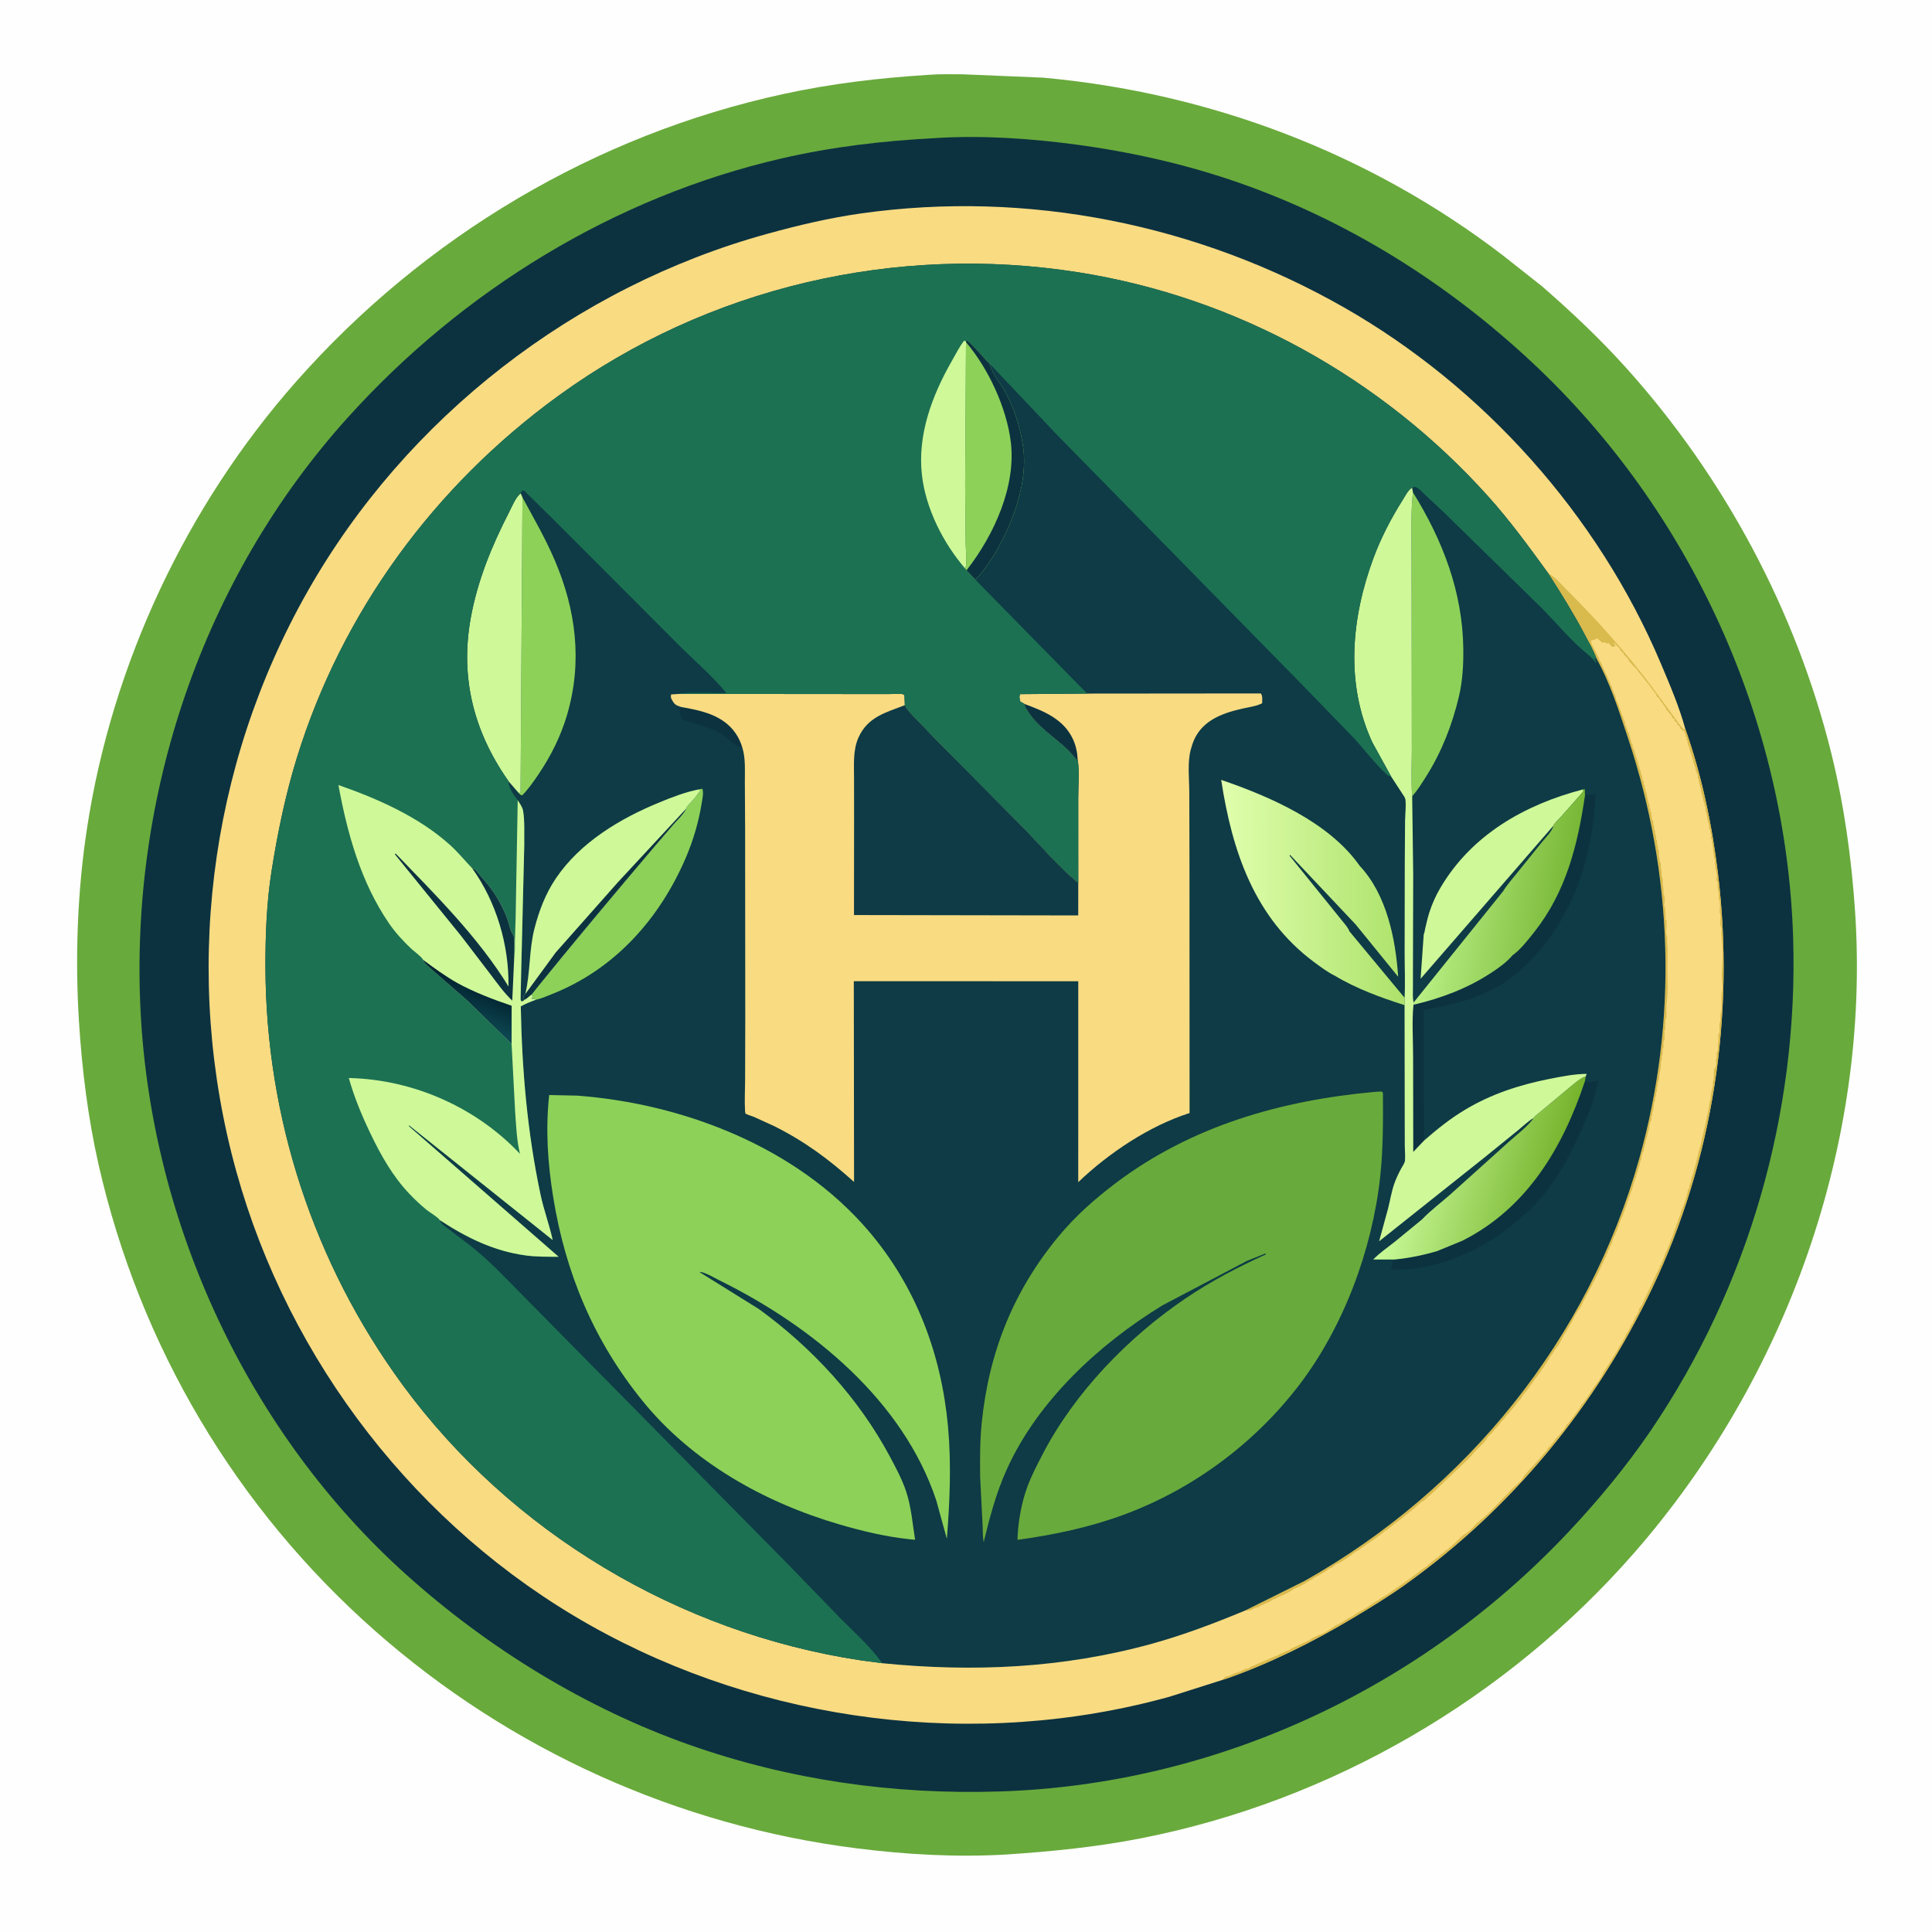
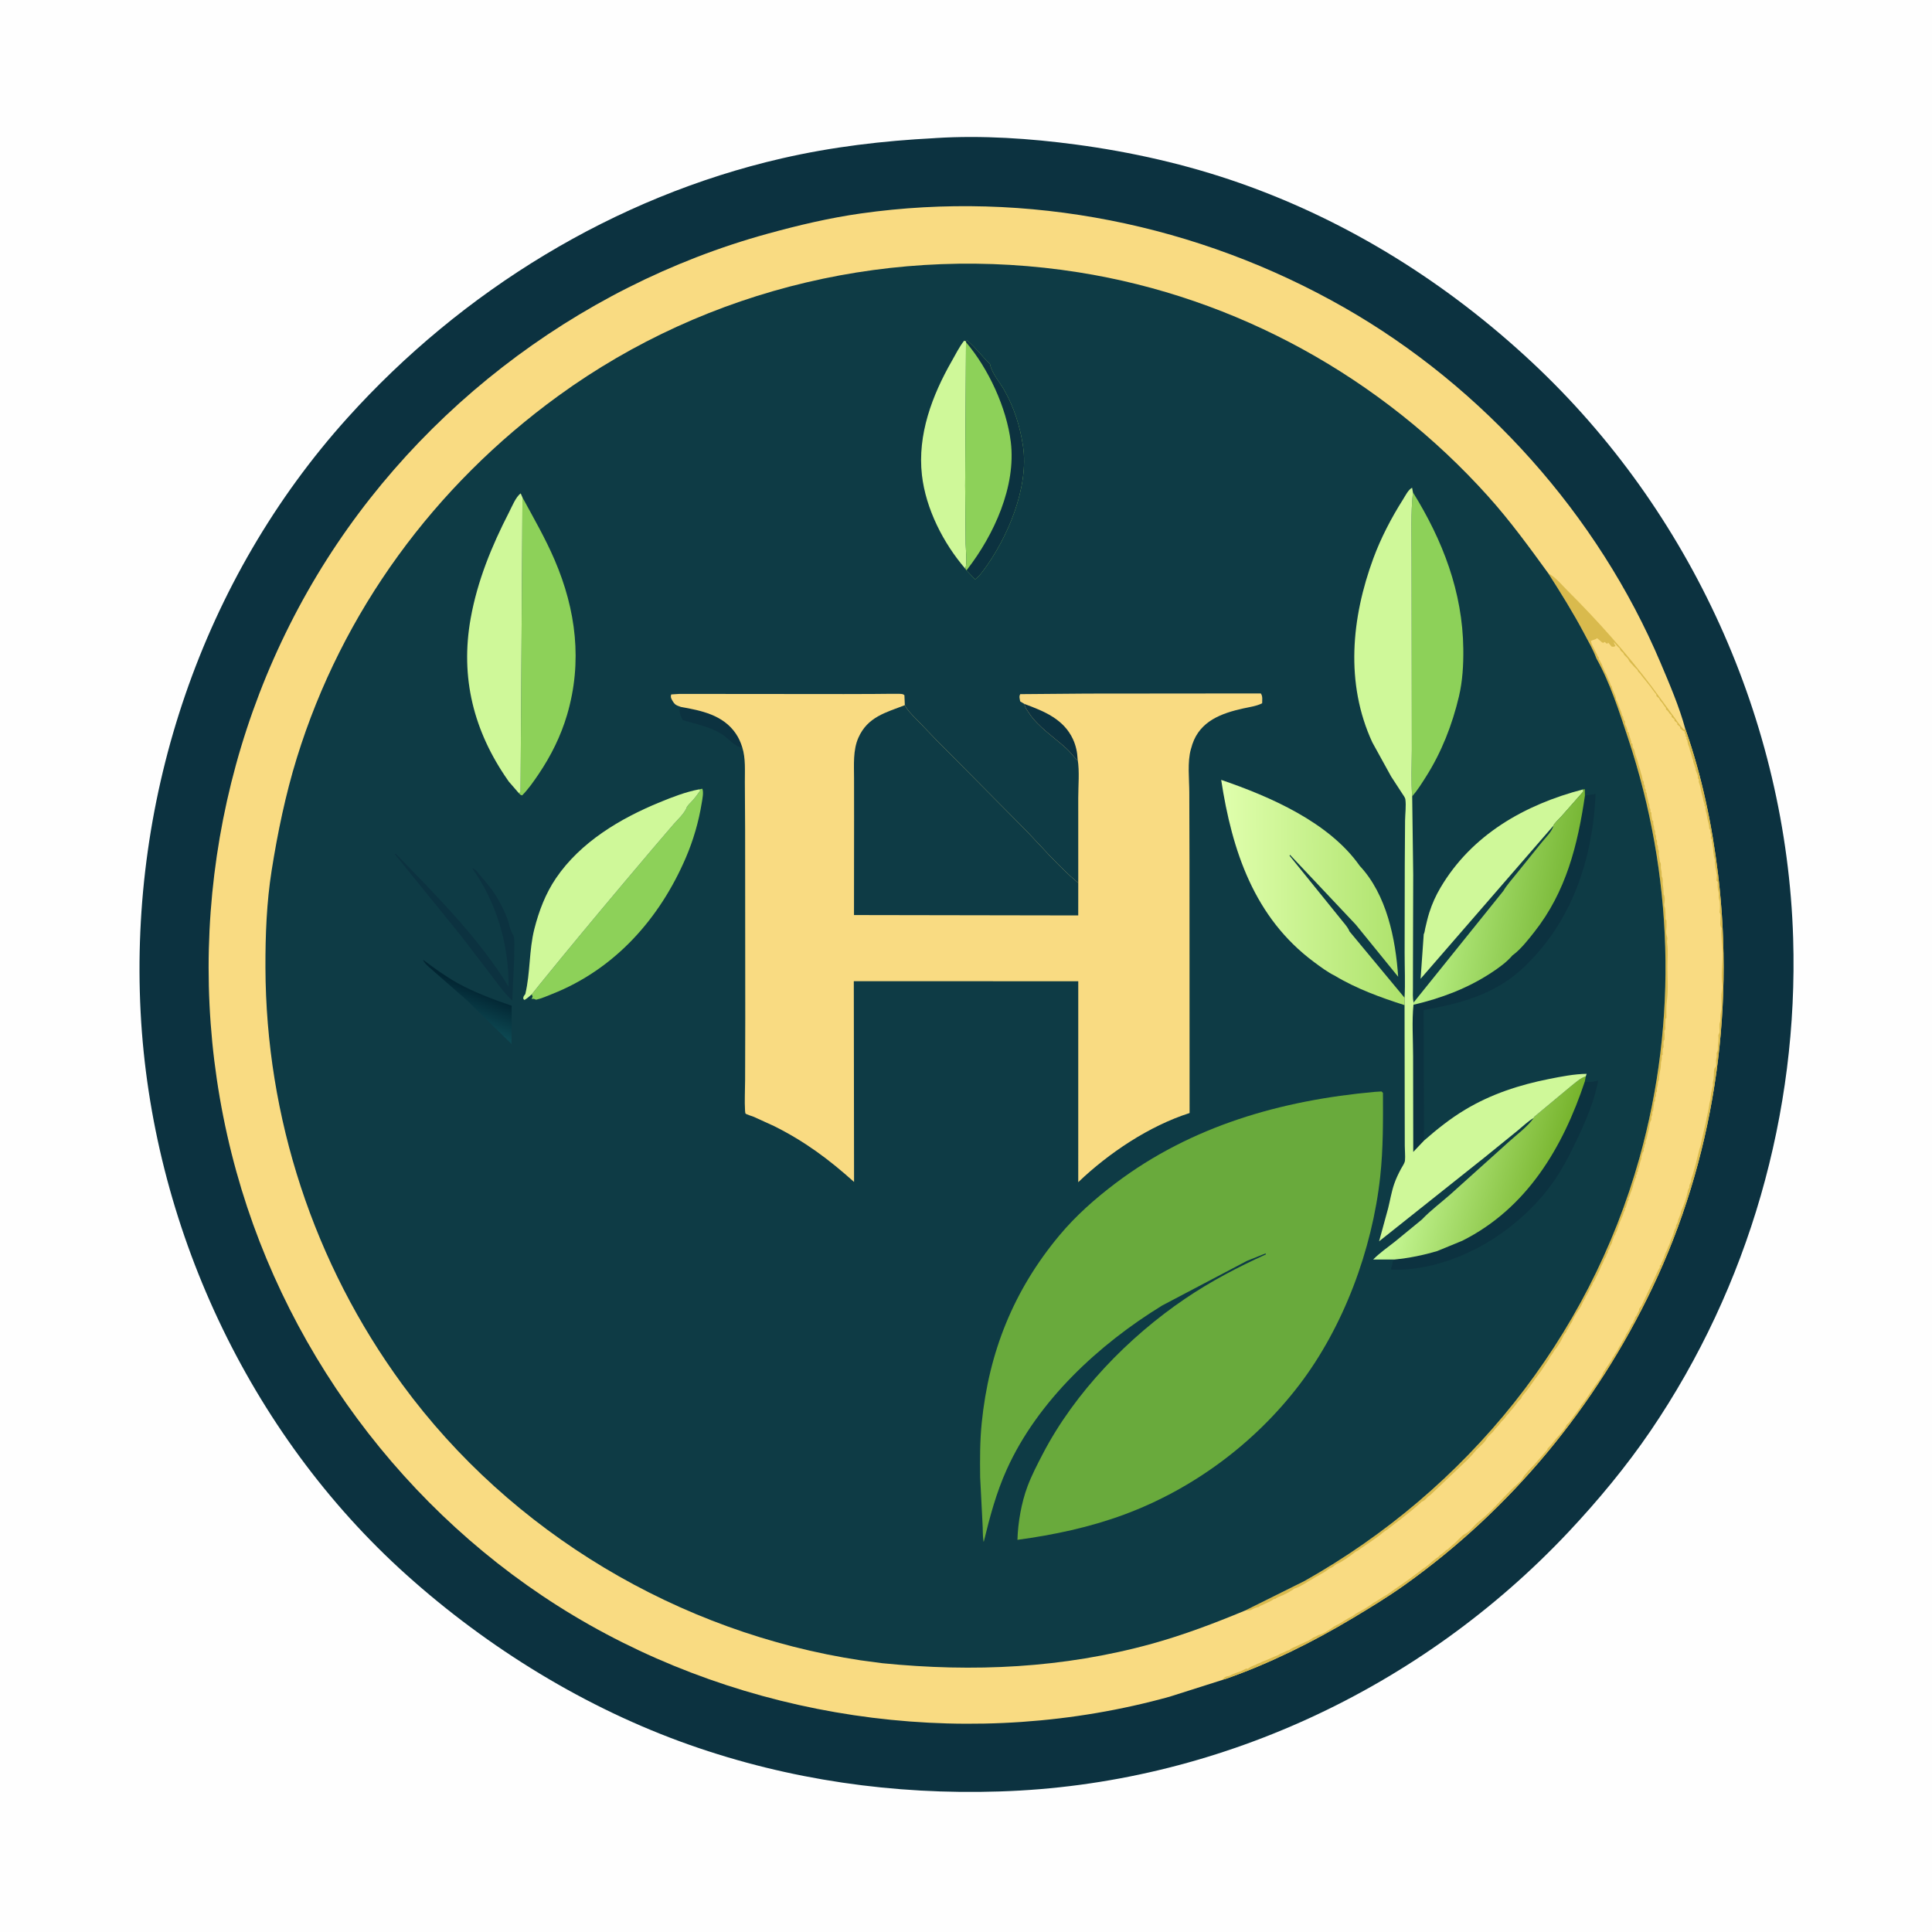
<svg xmlns="http://www.w3.org/2000/svg" version="1.1" style="display: block;" viewBox="0 0 2048 2048" width="1024" height="1024">
  <defs>
    <linearGradient id="Gradient1" gradientUnits="userSpaceOnUse" x1="1661.59" y1="961.119" x2="1516.85" y2="938.949">
      <stop class="stop0" offset="0" stop-opacity="1" stop-color="rgb(120,183,54)" />
      <stop class="stop1" offset="1" stop-opacity="1" stop-color="rgb(187,241,134)" />
    </linearGradient>
    <linearGradient id="Gradient2" gradientUnits="userSpaceOnUse" x1="1648.25" y1="1259.33" x2="1489.35" y2="1215.83">
      <stop class="stop0" offset="0" stop-opacity="1" stop-color="rgb(118,179,44)" />
      <stop class="stop1" offset="1" stop-opacity="1" stop-color="rgb(202,251,154)" />
    </linearGradient>
    <linearGradient id="Gradient3" gradientUnits="userSpaceOnUse" x1="1487.8" y1="945.831" x2="1295.2" y2="946.169">
      <stop class="stop0" offset="0" stop-opacity="1" stop-color="rgb(173,226,107)" />
      <stop class="stop1" offset="1" stop-opacity="1" stop-color="rgb(224,255,173)" />
    </linearGradient>
    <linearGradient id="Gradient4" gradientUnits="userSpaceOnUse" x1="509.93" y1="1050" x2="496.206" y2="1084.65">
      <stop class="stop0" offset="0" stop-opacity="1" stop-color="rgb(2,37,50)" />
      <stop class="stop1" offset="1" stop-opacity="1" stop-color="rgb(13,72,82)" />
    </linearGradient>
  </defs>
  <path transform="translate(0,0)" fill="rgb(254,254,254)" d="M -0 -0 L 2048 0 L 2048 2048 L -0 2048 L -0 -0 z" />
-   <path transform="translate(0,0)" fill="rgb(105,170,60)" d="M 983.048 79.424 L 983.966 79.329 C 995.989 78.362 1008.64 78.793 1020.72 78.764 L 1105.65 82.313 C 1282.7 98.324 1452.1 162.56 1593.36 270.894 L 1634.78 303.62 C 1665.9 330.731 1695.89 358.968 1723.53 389.658 C 1827.58 505.218 1903.91 647.555 1941.27 798.537 C 1954.85 853.438 1962.67 909.678 1966.45 966.066 C 1982.92 1211.87 1893.98 1460.99 1732.46 1645.91 C 1597.45 1800.49 1411.57 1908.98 1209.87 1948.61 C 1162.34 1957.96 1115.07 1962.62 1066.82 1965.85 C 1014.17 1968.97 960.275 1965.91 907.985 1959.29 C 718.869 1935.38 541.052 1855.2 397.995 1729.14 C 250.179 1598.89 148.157 1426.71 104.5 1234.54 C 93.151 1184.59 86.878 1133.35 83.68 1082.28 C 79.463 1014.97 82.05 944.635 92.248 877.905 C 118.837 703.91 197.41 536.399 313.947 404.482 C 449.539 250.995 630.782 142.894 831.136 99.5 C 881.329 88.629 931.84 82.636 983.048 79.424 z" />
  <path transform="translate(0,0)" fill="rgb(12,50,64)" d="M 990.705 146.437 L 992.034 146.325 C 1040.97 143.277 1091.83 146.711 1140.4 153.205 C 1199.31 161.08 1257.88 174.291 1314 193.95 C 1430.01 234.589 1534.88 300.699 1624.42 384.466 C 1792.5 541.702 1893.76 764.409 1900.82 994.49 C 1906.5 1179.37 1853.88 1363.52 1749.69 1516.73 C 1724.08 1554.38 1693.78 1590.88 1662.62 1624 C 1506.06 1790.38 1288.32 1891.95 1059.5 1899.02 C 947.697 1902.64 836.786 1886.91 731.117 1849.69 C 621.106 1810.93 517.601 1747.23 430.962 1669.49 C 263.155 1518.91 160.665 1297.56 149.067 1073 C 137.236 843.925 214.298 613.988 368.332 442.97 C 489.765 308.147 651.336 208.664 828.781 167.892 C 882.376 155.577 935.865 149.295 990.705 146.437 z" />
  <path transform="translate(0,0)" fill="rgb(249,219,130)" d="M 1295.77 1780.68 L 1295.76 1780.81 L 1239.79 1798.59 C 1035.26 1855.34 809.346 1826.67 624.875 1722.43 C 442.635 1619.45 306.499 1443.56 250.563 1241.97 C 193.3 1035.61 220.278 813.394 325.998 627.031 C 430.708 442.448 609.366 303.976 813.794 247.729 C 846.331 238.776 879.055 231.024 912.5 226.281 C 1089.16 201.227 1270.04 237.667 1424.83 325.969 C 1572.46 410.186 1694.03 546.057 1760.29 702.691 C 1769.9 725.405 1780.02 748.905 1786.51 772.719 C 1803.94 821.993 1814.9 874.724 1821.17 926.532 C 1839.18 1075.52 1816.23 1229.44 1751.47 1365.23 C 1691.48 1491.01 1601.96 1599.82 1488.17 1680.69 C 1470.76 1693.06 1452.49 1704.16 1434.18 1715.13 C 1391.88 1740.46 1346.03 1763.34 1299.42 1779.65 L 1295.77 1780.68 z" />
  <path transform="translate(0,0)" fill="rgb(217,186,77)" d="M 1641.33 607.866 C 1648.84 611.578 1655.9 620.382 1661.89 626.345 C 1693.92 658.209 1723.81 691.928 1751.07 727.985 L 1774.36 759.745 C 1777.83 764.33 1780.78 769.268 1784.95 773.264 L 1786.51 772.719 C 1803.94 821.993 1814.9 874.724 1821.17 926.532 C 1839.18 1075.52 1816.23 1229.44 1751.47 1365.23 C 1691.48 1491.01 1601.96 1599.82 1488.17 1680.69 C 1470.76 1693.06 1452.49 1704.16 1434.18 1715.13 C 1391.88 1740.46 1346.03 1763.34 1299.42 1779.65 L 1295.77 1780.68 C 1297.13 1779.1 1298.35 1777.49 1300.5 1777 C 1302.35 1776.57 1302.5 1776.9 1304.41 1775.88 L 1306.01 1775.01 C 1307.98 1774.34 1310.05 1773.23 1312.01 1772.73 C 1315.1 1771.95 1318.13 1770.15 1321 1768.76 L 1322.5 1769 C 1324.67 1767.55 1326.52 1766.41 1329 1765.51 L 1331 1764.76 C 1333.13 1763.32 1334.3 1763.39 1336.53 1762.27 C 1338.33 1761.38 1337.48 1761.69 1339 1761.12 L 1343 1759.51 L 1351.01 1756.01 C 1352.8 1755.27 1354.01 1755.03 1355.73 1753.97 C 1357.76 1752.73 1356.6 1753.25 1358.5 1752.51 L 1361 1751.51 L 1364.01 1750.01 L 1367 1749 L 1368.01 1748 C 1368.95 1747.44 1370.95 1746.48 1372.01 1746.01 L 1385.01 1740.01 L 1386.5 1739.51 L 1392.01 1736.01 C 1394.15 1735.09 1395.96 1734.17 1398.01 1733.01 C 1400.66 1733 1407.57 1728.64 1410 1727 C 1412.19 1725.53 1414.7 1723.56 1417.14 1722.47 L 1418.25 1722.01 L 1420.01 1721.01 L 1430.01 1715.01 C 1431.82 1714.17 1433.37 1713.45 1435.01 1712.25 C 1436.54 1711.12 1437.79 1710.08 1439.5 1709.23 C 1444.36 1706.8 1449.56 1703.65 1454 1700.51 L 1456.01 1699 C 1459.62 1697.27 1462.48 1694.93 1465.94 1692.96 C 1469.16 1691.14 1472.95 1688.77 1475.81 1686.48 L 1493 1674.51 L 1508.84 1662.68 C 1513.68 1659.77 1517.63 1655.26 1522.25 1652.01 L 1524.5 1650.51 L 1526.51 1648.5 C 1528.21 1647.15 1529.89 1646.21 1531.48 1644.66 L 1533.25 1643.01 C 1535.81 1641.48 1533.21 1643.81 1535.64 1641.38 L 1540 1637.51 C 1544 1634.58 1549.04 1627.97 1553.01 1626.01 C 1558.84 1623.1 1562.73 1616.56 1568 1612.51 C 1580.31 1603.05 1591.32 1589.7 1602.37 1578.7 C 1605.65 1575.42 1611.93 1570.82 1614.01 1567.01 C 1616.41 1562.58 1622.28 1556.89 1626.01 1553.01 L 1634.65 1543.11 L 1640.01 1537.01 C 1641.57 1534.04 1639.07 1536.92 1641.91 1534.07 C 1642.87 1533.11 1643.71 1532.29 1644.57 1531.22 L 1647.5 1527.51 L 1649.51 1525 C 1652.86 1521.34 1657.56 1516.15 1660.01 1512.01 L 1660.51 1510.5 C 1661.75 1509.44 1662.86 1508.54 1663.77 1507.17 L 1675.01 1492.01 C 1677.14 1488.22 1673.4 1492.97 1676.77 1488.98 C 1682.01 1482.78 1685.9 1475.5 1690.76 1469 C 1693.2 1465.72 1697.63 1459.8 1699.09 1456.18 C 1699.84 1454.31 1699.1 1455.58 1700.42 1453.59 L 1704.01 1448.01 L 1704.76 1447 C 1706 1444.94 1707.66 1442.85 1708.75 1440.75 C 1710.1 1438.16 1708.83 1439.78 1710.27 1438.09 L 1711.01 1437.25 L 1711.51 1436 C 1712.55 1434.11 1714.12 1432.58 1715 1430.5 C 1716.13 1427.83 1717.81 1426.01 1719 1423.5 C 1720.2 1420.96 1722.1 1418.66 1723.11 1416.13 C 1723.76 1414.52 1723.19 1415.47 1724.05 1414.08 C 1725.28 1412.11 1726.61 1410.2 1727.55 1408.08 L 1729.51 1404 C 1730.45 1402.66 1730.88 1403.01 1731.42 1401.22 L 1731.76 1400 L 1732.5 1399 L 1733.51 1396 L 1734.5 1395 L 1737.5 1389 L 1737.51 1387.5 C 1738.64 1386.09 1739.83 1384.77 1740.56 1383.11 L 1748.01 1367.25 L 1748.75 1366 L 1749.51 1364 C 1752.73 1358.16 1755.02 1351.9 1758.01 1346.01 C 1758.55 1344.94 1759.33 1344.31 1759.5 1343 L 1759.51 1341.5 L 1760.75 1340.75 C 1761.37 1337.15 1763.41 1335.18 1764.31 1331.81 C 1764.77 1330.12 1765.15 1328.79 1766.01 1327.25 C 1766.66 1326.06 1767.08 1325.29 1767.5 1324 C 1768.39 1321.28 1770.1 1318.68 1770.77 1315.99 C 1771.19 1314.3 1770.77 1315.48 1771.72 1313.28 C 1772.47 1311.54 1773.29 1309.88 1773.75 1308.03 L 1775.01 1304.01 L 1776.5 1301 C 1777.24 1297.91 1775.81 1300.81 1776.93 1298.57 C 1777.69 1297.04 1778.45 1295.93 1778.79 1294.22 C 1779.17 1292.29 1778.76 1293.53 1779.73 1291.28 L 1781.51 1286.5 L 1782.01 1284.01 C 1784.6 1278.39 1787.58 1270.29 1788.79 1264.19 C 1789.12 1262.52 1789.24 1261.35 1790.16 1259.87 L 1790.76 1259 C 1790.35 1256.5 1791.79 1254.31 1792.76 1252 C 1792.36 1249.58 1793.72 1247.47 1794.42 1245.14 L 1797.8 1233.05 L 1798 1232.01 L 1799 1228.01 L 1801.51 1218 C 1802.71 1214.84 1803.13 1212.39 1803.77 1209.13 L 1804.01 1208.01 L 1808.55 1188.42 L 1809 1185.5 C 1810.02 1181 1811.14 1176.61 1811.76 1172 L 1812.01 1170.01 C 1812.44 1167.96 1813.1 1166.2 1813.25 1164.01 C 1813.49 1160.56 1814.31 1156.92 1815 1153.5 L 1815.76 1151 C 1815.89 1148.96 1815.28 1147.98 1815.97 1145.88 C 1817.34 1141.74 1816.15 1136.01 1817.51 1132.5 C 1817.58 1132.33 1818.96 1130.64 1819 1130.5 C 1819.72 1128.06 1818.55 1124.86 1819.38 1122.11 C 1819.82 1120.63 1819.89 1119.56 1819.76 1118 C 1819.46 1114.65 1820.06 1116.47 1820.76 1114 C 1821.4 1111.72 1820.75 1108.56 1821.25 1106.06 C 1821.88 1102.91 1821.67 1100.17 1821.51 1097 C 1822.39 1095.53 1822.83 1094.74 1822.83 1092.97 C 1822.83 1090.18 1822.13 1086.49 1823.11 1083.86 C 1823.71 1082.26 1823.78 1081.12 1823.68 1079.41 C 1823.44 1074.95 1824.65 1072.41 1824.9 1068.36 C 1825.21 1063.29 1824.28 1057.99 1824.94 1053.02 C 1825.33 1050.06 1826.29 1047.01 1825.8 1044.02 C 1824.01 1033.02 1826.28 1021.12 1826.08 1010.05 C 1825.94 1002.01 1824.25 993.936 1824.86 985.656 L 1825 984 C 1823.58 981.871 1823.36 979.698 1823.6 977.188 C 1823.74 975.762 1823.66 974.415 1823.75 973 C 1823.89 970.923 1824.25 970.37 1823.39 968.312 L 1822.76 967 C 1823.23 964.121 1823.53 956.736 1822.5 954 C 1821.21 950.568 1822.61 948.356 1821.68 945.261 C 1820.83 942.409 1820.6 939.103 1820.85 936.125 L 1821 935 L 1819.51 933.5 L 1820 927.5 C 1818.94 922.209 1817.48 916.806 1818 911.5 C 1816.05 907.58 1816.41 900.915 1815.5 896.49 C 1815.13 894.719 1814.65 893.374 1814.83 891.532 L 1815 890.5 L 1813.51 888.5 L 1814 885.5 C 1812.96 883.41 1813.1 882.315 1813 880 C 1811.88 878.323 1812 878.974 1811.83 877.251 L 1811.76 876 L 1811.5 874.49 C 1811.02 871.438 1809.71 868.551 1809.51 865.5 C 1809.32 862.689 1807.74 859.517 1807.76 857 L 1808 855.5 L 1806.76 854 L 1807 852.5 C 1806.38 851.009 1805.8 849.596 1805.51 848 C 1805.22 846.391 1805.02 845.001 1804.5 843.435 C 1803.16 839.368 1802.85 835.036 1801.51 831 C 1801.01 829.503 1800.66 829.323 1800.83 827.625 L 1801 826.5 L 1799.76 825 L 1799.75 822.25 L 1797.51 816.5 C 1797.01 813.521 1797.99 816.241 1797.17 814.047 L 1796.01 810.75 L 1795.01 807.75 C 1794.52 804.909 1795.64 808.089 1794.53 805.294 C 1793.95 803.814 1794.08 804.366 1793.76 803.06 L 1792.51 798.5 L 1791.51 796 C 1791.04 794.194 1791.02 793.027 1790.25 791.219 C 1789.51 789.463 1789.53 789.836 1789.2 788.185 L 1788.51 784.5 L 1787.51 783.5 L 1788 781.5 L 1786.51 780.5 L 1787 779 L 1785.76 777 L 1786 775.5 C 1783.82 774.774 1782.68 773.501 1781.01 771.995 L 1781 770.5 L 1778.01 767.995 L 1778 766.5 L 1775.01 763.995 L 1775 762.5 L 1772.01 759.995 L 1772 758.5 L 1769.75 756.25 C 1768.23 753.893 1768.29 753.797 1766.01 751.995 L 1766 750.5 L 1764 748 L 1762 745 C 1760.95 743.664 1759.85 742.986 1759.23 741.341 C 1758.64 739.754 1757.31 739.088 1756.01 737.995 C 1756 735.825 1755.36 735.672 1754 734 L 1749.12 727.344 L 1740 716 L 1739 714.5 L 1736.75 712.25 C 1734.77 709.17 1737.17 711.606 1735.1 709.533 L 1732 706.5 C 1730.46 704.403 1727.37 701.933 1726.51 699.782 C 1725.83 698.106 1725.17 697.572 1723.86 696.328 L 1721.75 694.25 C 1720.19 691.743 1721.82 693.19 1720.24 691.742 C 1719.03 690.629 1717.95 690.088 1717.35 688.489 C 1716.76 686.919 1717.3 687.754 1715.72 686.172 C 1713.63 684.088 1714.84 685.482 1713.05 683.297 C 1712.21 682.274 1711.45 681.401 1710.49 680.5 L 1711.49 683 L 1712.49 684.5 C 1711 685.994 1710.53 685.49 1708.5 685.49 L 1704.75 681.25 L 1703.5 682.49 L 1701 680.49 L 1699.5 681.49 C 1697.76 680.8 1698.53 681.271 1696.96 679.842 L 1693 676.49 C 1690.33 678.63 1688.96 677.85 1686.49 679.5 C 1686.79 681.254 1687.14 682.672 1687.99 684.25 L 1692.99 694.005 L 1693.49 695.5 L 1694.49 696.5 L 1695 699 L 1695.99 700.25 L 1696.49 701.5 C 1697.22 702.945 1697.96 703.879 1698.5 705.474 C 1699.18 707.528 1698.75 706.552 1699.76 708.565 C 1700.32 709.695 1700.69 710.901 1701.24 712 C 1702.03 713.547 1702.85 714.863 1703.49 716.5 L 1704.49 719 C 1705.22 720.579 1706 721.929 1706.56 723.599 L 1707.49 726.5 L 1708.49 727.5 C 1708.72 728.842 1708.94 729.921 1709.5 731.175 L 1709.99 732.25 C 1710.86 734.708 1712.64 737.468 1712.99 740.005 L 1713 741.5 C 1714.39 743.735 1715.25 745.74 1715.99 748.25 C 1716.95 751.449 1718.64 754.089 1719.3 757.44 L 1719.49 758.5 L 1720.49 759.5 C 1720.71 760.658 1720.89 762.503 1721.49 763.5 L 1722.49 764.5 C 1722.49 766.203 1722.5 767.444 1723.24 769 L 1723.99 770.25 L 1724.9 773.109 L 1725.24 774 L 1725 775.5 L 1726.49 776.5 L 1726.99 779.005 L 1728.9 785.109 L 1729.24 786 L 1729 787.5 L 1730.49 788.5 C 1730.49 790.203 1730.5 791.444 1731.24 793 C 1732.08 794.743 1731.95 793.698 1732.49 795.5 C 1732.88 796.818 1733.02 798.136 1733.46 799.474 L 1735.49 805.5 L 1735.99 807.25 C 1736.43 808.56 1736.64 809.688 1736.99 811.005 L 1737.49 812.5 L 1737.99 814.25 L 1738.49 815.5 C 1738.89 816.852 1739.04 818.193 1739.5 819.568 C 1740.11 821.4 1740.71 823.083 1740.99 825.005 L 1741.24 827 C 1742.87 828.953 1742.49 828.672 1742.49 831 C 1743.8 832.967 1743.49 833.238 1743.49 835.5 C 1745 837.005 1744.49 837.46 1744.49 839.5 L 1745.49 840.5 C 1745.49 843.329 1746.5 845.737 1747 848.5 L 1747.49 851 C 1748.58 853.306 1748.49 853.377 1748.49 856 C 1749.8 857.967 1749.49 858.238 1749.49 860.5 L 1750.49 861.5 C 1750.45 862.809 1750.45 863.925 1750.71 865.219 L 1751.49 869.5 L 1752.49 870.5 C 1752.43 872.069 1752.39 873.229 1752.85 874.75 C 1753.37 876.473 1753.25 875.637 1753.41 877.656 L 1753.49 879 C 1754.86 881.048 1754.49 881.618 1754.49 884 C 1755.91 886.131 1755.49 887.007 1755.49 889.5 C 1757.07 891.083 1756.49 892.831 1756.49 895 C 1757.86 897.048 1757.49 897.618 1757.49 900 C 1759.18 902.539 1757.99 903.76 1758.49 906.5 C 1758.94 908.935 1759.33 910.994 1759.49 913.5 C 1761.44 915.454 1760.02 919.002 1760.85 921.75 C 1761.56 924.093 1761.44 926.563 1761.49 929 C 1763.36 931.806 1762.06 935.136 1762.73 938.413 C 1763.38 941.583 1763.37 944.77 1763.49 948 C 1765 950.272 1764.76 953.767 1764.49 956.5 C 1764.28 958.583 1763.76 958.946 1764.45 961.031 C 1765.1 962.973 1764.98 961.939 1765.17 963.844 L 1765.24 965 C 1765.63 968.159 1765.51 971.316 1765.49 974.5 L 1766.49 975.5 C 1766.52 978.725 1766.78 982.162 1766.33 985.355 C 1765.98 987.864 1766.06 989.079 1766.74 991.594 C 1767.24 993.392 1767.63 994.309 1767.32 996.213 C 1767.07 997.743 1767 998.44 1767.24 1000 C 1768.47 1007.87 1767.52 1017.21 1767.52 1025.23 C 1767.52 1036.52 1768.62 1049.39 1767 1060.5 C 1766.11 1066.56 1766.46 1072.85 1766.49 1079 L 1765.5 1080 C 1765.52 1083.06 1765.06 1086.41 1765.35 1089.41 C 1765.51 1091.06 1764.97 1091.54 1764.24 1093 C 1764.72 1095.92 1764.51 1099.03 1764.49 1102 C 1762.73 1103.78 1763.49 1107.5 1763.49 1110 C 1761.89 1112.4 1762.49 1115.16 1762.49 1118 L 1761.5 1119 C 1761.55 1120.92 1761.74 1122.77 1761.13 1124.61 C 1760.63 1126.13 1760.65 1127.31 1760.6 1128.91 C 1760.52 1132.03 1759.77 1134.93 1759.24 1138 C 1758.83 1140.42 1758.59 1142.52 1758.49 1145 C 1756.79 1147.56 1757.86 1148.94 1757 1151.5 C 1756.21 1153.83 1756.34 1154.47 1756.49 1157 C 1754.88 1158.63 1755.5 1159.79 1755.49 1162 C 1753.88 1163.63 1754.5 1164.79 1754.49 1167 C 1753.35 1168.71 1753.52 1167.98 1753.34 1169.73 L 1753.24 1171 C 1752.81 1173.22 1752.6 1174.71 1752.49 1177 C 1751.14 1179.04 1751.5 1179.63 1751.49 1182 C 1750.14 1184.04 1750.5 1184.63 1750.49 1187 C 1748.86 1189.46 1748.63 1192.11 1748.24 1195 C 1747.94 1197.26 1747.15 1199.08 1746.71 1201.28 C 1746.19 1203.85 1745.85 1206.18 1744.84 1208.63 L 1744.24 1210 C 1744.56 1212.55 1744.47 1212.04 1743.24 1214 C 1743.58 1216.05 1743.14 1216.21 1742.24 1218 L 1742.49 1220 C 1742.32 1220.25 1741.11 1221.93 1741 1222.5 C 1740.73 1223.83 1740.23 1225.22 1740 1226.5 C 1739.4 1229.77 1740.55 1226.57 1739.67 1228.93 C 1739.06 1230.55 1738.56 1232.08 1738.23 1233.78 C 1737.88 1235.55 1737.54 1236.94 1736.84 1238.63 L 1736.24 1240 L 1736.49 1241.5 L 1735.24 1243 L 1735.49 1244.5 L 1734.24 1246 L 1734.49 1248 C 1733.3 1249.5 1733.6 1248.81 1733.11 1250.47 L 1732.75 1251.75 L 1732 1253.5 C 1731.31 1256.48 1730.47 1259.9 1729.23 1262.8 L 1728.5 1264.49 C 1727.93 1266.34 1727.8 1267.48 1726.82 1269.25 L 1726.25 1270.25 L 1726.49 1272 L 1725.5 1273 L 1723.68 1279.18 L 1723.49 1280 L 1722.5 1281 L 1722.49 1283 C 1721.4 1284.64 1721.52 1284.19 1720.99 1285.99 C 1720.6 1287.35 1720.44 1288.14 1719.77 1289.47 L 1718.5 1292.22 L 1718 1293.5 C 1717.36 1295.04 1716.61 1296.47 1716.2 1298.09 C 1715.77 1299.8 1715.01 1301.33 1714.49 1303 L 1713.99 1304.75 L 1712.5 1307.49 L 1712.49 1308.5 C 1711.55 1309.63 1711.01 1310.34 1710.58 1311.78 L 1710.24 1313 L 1709.5 1314.49 L 1708.49 1318 C 1707.81 1319.46 1707 1320.39 1706.49 1322 C 1705.77 1324.24 1706.39 1323.22 1705.22 1324.98 L 1704.5 1326 L 1704.49 1327.5 L 1702.99 1329.99 L 1702.49 1332 C 1701.8 1333.37 1701.04 1333.81 1700.5 1335.43 C 1699.48 1338.46 1697.72 1341.04 1696.6 1344.01 L 1695.64 1346.36 L 1694.99 1347.75 L 1690.99 1355.75 L 1690.49 1357 L 1688.49 1360 C 1686.87 1363.57 1689.07 1360.21 1687.27 1362.89 C 1685.29 1365.86 1684.29 1368.99 1682.49 1372 L 1681.5 1373.49 C 1680.73 1374.92 1680.45 1376.13 1679.49 1377.56 C 1677.5 1380.55 1676.5 1384.24 1674.49 1387 C 1672.01 1390.4 1668.67 1395.78 1666.99 1399.75 L 1666.49 1401 L 1663.99 1404.99 C 1663.22 1406.45 1662.68 1407.76 1661.68 1409.09 L 1660.99 1409.99 C 1659.66 1412.7 1661.31 1410.47 1659.82 1412.43 C 1658.68 1413.94 1657.62 1415.08 1656.9 1416.87 C 1655.56 1420.21 1652.59 1425.01 1650.49 1428 C 1649.37 1429.6 1647.9 1430.93 1646.99 1432.75 C 1645.86 1435.05 1644.2 1436.66 1642.99 1438.75 C 1642.5 1439.62 1642.14 1440.56 1641.58 1441.39 L 1638.49 1446 L 1633.5 1453.49 L 1628.71 1459.92 C 1627.78 1461.01 1628.13 1460.51 1627.27 1461.8 L 1621.49 1470 L 1618.49 1474 C 1616.88 1476.21 1614.3 1478.68 1612.99 1480.99 L 1612.49 1482.5 C 1608.62 1485.78 1606.38 1490.02 1602.99 1493.75 L 1600.99 1495.99 C 1599.59 1498.54 1597.33 1499.73 1595.99 1501.99 C 1594.3 1504.87 1591.62 1506.37 1589.99 1508.99 C 1588.29 1511.74 1585.58 1513.44 1583.99 1515.99 C 1581.92 1519.33 1577.65 1521.88 1575.99 1524.99 C 1573.16 1530.33 1567.18 1534.09 1563.34 1538.89 C 1560.91 1541.92 1558.25 1544.76 1555.5 1547.5 L 1515.99 1584.99 C 1512.94 1586.64 1511.71 1589.31 1508.99 1590.99 C 1506.07 1592.8 1508.64 1590.31 1506.69 1592.22 C 1503.44 1595.41 1499.98 1597.99 1496.61 1601 L 1486.52 1609.06 C 1483.91 1611.38 1481.1 1613.05 1478.47 1615.24 L 1470.5 1621.49 C 1469.05 1622.4 1467.84 1623.09 1466.5 1624.21 L 1462.5 1627.49 L 1455.53 1632.49 L 1441 1642.49 L 1438.99 1643.99 C 1436.21 1645.33 1438.68 1643.52 1436.34 1645.4 C 1431.23 1649.48 1423.62 1654.96 1417.73 1657.59 C 1416.65 1658.07 1415.92 1658.5 1415 1659.24 C 1413.74 1660.26 1412.5 1661.34 1410.99 1661.99 C 1408.77 1662.96 1410.2 1661.93 1408.57 1663.14 C 1406.72 1664.51 1405.06 1665.93 1402.99 1666.99 C 1400.72 1668.17 1398.72 1669.65 1396.47 1670.77 L 1395 1671.49 L 1390.99 1673.99 C 1385.46 1676.95 1379.21 1681.62 1373.33 1683.59 L 1372 1684 L 1370.75 1684.99 C 1368.44 1686.37 1365.28 1688.45 1362.86 1689.53 L 1361.75 1689.99 L 1359.99 1690.99 L 1358.5 1691.49 C 1356.95 1692.2 1354.35 1693.18 1353 1694 L 1351.99 1694.99 L 1350.5 1695 C 1346.78 1697.74 1343.45 1698.75 1339.43 1700.76 L 1338 1701.49 L 1336 1702.24 C 1333.7 1703.78 1335.43 1703.33 1333.34 1703.75 C 1331.81 1704.06 1330.4 1704.4 1329 1705.14 C 1325.76 1706.86 1325.35 1707.31 1321.7 1707.31 L 1319.74 1707.3 L 1382.68 1676.01 C 1555.21 1578.82 1684.44 1418.75 1737.91 1227.46 C 1778.89 1080.83 1773.73 926.898 1725.87 782.672 C 1716.56 754.599 1706.8 723.716 1692.25 697.898 C 1688.97 688.878 1683.78 679.998 1679.29 671.494 C 1667.76 649.669 1654.6 628.661 1641.33 607.866 z" />
  <path transform="translate(0,0)" fill="rgb(14,59,69)" d="M 935.31 1763.08 L 912.231 1760 C 719.963 1730.87 541.626 1624.8 426.585 1467.76 C 332.566 1339.42 281.837 1184.54 281.376 1025.52 C 281.277 991.146 282.601 956.553 287.986 922.562 C 294.292 882.758 302.7 842.118 314.618 803.566 C 362.648 648.193 460.611 514.982 591.818 419.651 C 750.711 304.205 950.051 258.079 1143.46 288.703 C 1310.87 315.211 1464.33 400.248 1577.39 526.026 C 1600.71 551.975 1620.85 579.7 1641.33 607.866 C 1654.6 628.661 1667.76 649.669 1679.29 671.494 C 1683.78 679.998 1688.97 688.878 1692.25 697.898 C 1706.8 723.716 1716.56 754.599 1725.87 782.672 C 1773.73 926.898 1778.89 1080.83 1737.91 1227.46 C 1684.44 1418.75 1555.21 1578.82 1382.68 1676.01 L 1319.74 1707.3 C 1287.3 1720.73 1254.85 1733.1 1220.97 1742.46 C 1127.05 1768.42 1031.76 1772.71 935.31 1763.08 z" />
  <path transform="translate(0,0)" fill="rgb(12,50,64)" d="M 721.803 749.381 C 743.601 753.239 766.468 757.893 779.91 777.514 C 782.978 781.992 785.254 786.947 786.802 792.149 C 780.077 792.551 772.356 783.156 766.748 779.305 C 754.011 770.559 738.284 767.698 723.706 763.394 C 722.553 761.07 721.43 758.803 720.874 756.251 C 720.111 752.746 719.893 752.406 721.803 749.381 z" />
  <path transform="translate(0,0)" fill="rgb(12,50,64)" d="M 1680 1146.33 L 1681.93 1146.78 C 1685.82 1147.57 1690.34 1146.23 1694.17 1145.45 C 1690.17 1166.06 1682.43 1185.09 1673.5 1204.02 C 1665.74 1220.48 1657.76 1236.78 1647.38 1251.78 C 1631.63 1274.54 1610.35 1294.77 1587.48 1310.21 C 1555.17 1332.03 1514.46 1347.15 1475 1345.93 C 1474.33 1343.87 1474.37 1345 1475.19 1342.71 C 1475.87 1340.82 1476.13 1339.15 1476.27 1337.14 L 1478.31 1335.14 C 1494.11 1333.52 1508.33 1330.68 1523.56 1326.15 L 1550.04 1315.27 C 1618.41 1280.96 1656.55 1216.73 1680 1146.33 z" />
  <path transform="translate(0,0)" fill="rgb(12,50,64)" d="M 1680.09 843.434 L 1691.42 841.576 C 1688.26 911.859 1665.77 978.896 1613.12 1027.37 C 1583.87 1054.31 1547.18 1064.05 1509.13 1070.69 L 1509.59 1209 L 1498.1 1221.11 L 1497.94 1119.44 C 1497.92 1101.69 1496.58 1082.68 1498.33 1065.09 C 1527.52 1058.24 1555.37 1047.84 1580.57 1031.32 C 1588.49 1026.13 1597.25 1019.91 1603.36 1012.64 L 1604.15 1012.1 C 1612.38 1005.88 1620.18 995.868 1626.5 987.843 C 1660.1 945.2 1672.38 896.036 1680.09 843.434 z" />
  <path transform="translate(0,0)" fill="rgb(207,248,153)" d="M 1677.99 836.82 L 1678.46 838.913 L 1654.81 865.716 C 1653 867.705 1647.14 873.138 1646.59 875.372 L 1505.89 1037.56 L 1509.22 990.271 C 1510.14 988.875 1510.38 985.883 1510.77 984.203 C 1512.09 978.565 1513.37 972.879 1515.13 967.358 C 1518.09 958.049 1521.95 949.479 1526.91 941.062 C 1560.04 884.839 1616.36 852.883 1677.99 836.82 z" />
  <path transform="translate(0,0)" fill="rgb(141,209,89)" d="M 740.911 836.788 L 744.5 836.079 C 746.098 840.07 744.532 847.056 743.85 851.277 C 740.65 871.091 734.93 890.737 727.016 909.184 C 699.271 973.855 651.746 1027.37 585.363 1053.66 C 580.029 1055.77 573.844 1058.56 568.271 1059.74 C 566.882 1059.16 565.897 1058.61 564.348 1058.81 L 563.5 1059 L 564.602 1056.33 L 563.643 1054.09 C 563.636 1053.94 607.149 999.425 692.536 898.848 L 713.844 873.971 C 718.464 868.738 724.442 863.313 727.507 857.056 C 728.16 854.16 731.952 851.019 733.975 848.777 C 737.078 845.338 739.782 841.571 742.456 837.796 L 740.911 836.788 z" />
  <path transform="translate(0,0)" fill="url(#Gradient1)" d="M 1677.99 836.82 L 1679.95 836.56 L 1680.09 843.434 C 1672.38 896.036 1660.1 945.2 1626.5 987.843 C 1620.18 995.868 1612.38 1005.88 1604.15 1012.1 L 1603.36 1012.64 C 1597.25 1019.91 1588.49 1026.13 1580.57 1031.32 C 1555.37 1047.84 1527.52 1058.24 1498.33 1065.09 L 1498.52 1062.63 L 1593.62 944.408 C 1597.39 938.103 1602.79 932.127 1607.37 926.367 L 1634.24 893.038 C 1637.86 888.521 1645.73 880.842 1646.59 875.372 C 1647.14 873.138 1653 867.705 1654.81 865.716 L 1678.46 838.913 L 1677.99 836.82 z" />
  <path transform="translate(0,0)" fill="url(#Gradient2)" d="M 1625.84 1185.04 L 1626.11 1184.05 L 1665.76 1151.01 C 1670.39 1147.42 1675.36 1142.69 1681.02 1140.96 L 1680 1146.33 C 1656.55 1216.73 1618.41 1280.96 1550.04 1315.27 L 1523.56 1326.15 C 1508.33 1330.68 1494.11 1333.52 1478.31 1335.14 L 1455.61 1335.15 C 1462.68 1327.99 1470.75 1322.45 1478.62 1316.24 L 1507.27 1292.75 C 1516.28 1283.21 1527.67 1274.79 1537.52 1266.05 L 1599.39 1210.41 C 1607.84 1202.7 1619.35 1194.35 1625.84 1185.04 z" />
  <path transform="translate(0,0)" fill="rgb(207,248,153)" d="M 556.839 1053.74 C 562.264 1030.99 560.696 1007.37 566.43 984.773 C 571.267 965.715 578.281 947.221 589.39 930.875 C 615.409 892.586 657.558 867.542 699.551 850.353 C 712.923 844.879 726.675 839.498 740.911 836.788 L 742.456 837.796 C 739.782 841.571 737.078 845.338 733.975 848.777 C 731.952 851.019 728.16 854.16 727.507 857.056 C 724.442 863.313 718.464 868.738 713.844 873.971 L 692.536 898.848 C 607.149 999.425 563.636 1053.94 563.643 1054.09 C 561.245 1056.04 558.64 1058.6 555.921 1060 L 554.678 1058.77 C 554.62 1056.15 555.395 1055.82 556.839 1053.74 z" />
-   <path transform="translate(0,0)" fill="rgb(12,50,64)" d="M 556.839 1053.74 L 589.099 1009.66 L 654.957 935.276 L 727.507 857.056 C 724.442 863.313 718.464 868.738 713.844 873.971 L 692.536 898.848 C 607.149 999.425 563.636 1053.94 563.643 1054.09 C 561.245 1056.04 558.64 1058.6 555.921 1060 L 554.678 1058.77 C 554.62 1056.15 555.395 1055.82 556.839 1053.74 z" />
  <path transform="translate(0,0)" fill="rgb(141,209,89)" d="M 1497.76 521.881 C 1529.31 572.734 1550.47 627.409 1551.16 687.947 C 1551.35 704.782 1550.42 721.808 1546.54 738.246 C 1539.48 768.171 1528.19 797.187 1511.7 823.191 C 1507.19 830.301 1502.52 837.824 1496.98 844.151 C 1495.68 828.035 1496.53 811.146 1496.6 794.957 L 1496.51 714.329 L 1496.33 590.835 C 1496.41 568.102 1495.34 544.448 1497.76 521.881 z" />
  <path transform="translate(0,0)" fill="rgb(141,209,89)" d="M 553.839 527.329 C 565.701 549.197 578.073 570.597 587.908 593.5 C 610.687 646.548 617.578 701.793 601.144 757.691 C 594.544 780.139 584.092 801.164 571.008 820.538 C 565.876 828.139 559.987 836.646 553.5 843.138 C 551.592 842.558 551.401 842.443 550.111 840.924 L 551.808 839.468 L 553.839 527.329 z" />
  <path transform="translate(0,0)" fill="rgb(207,248,153)" d="M 551.971 523.015 L 553.839 527.329 L 551.808 839.468 L 550.111 840.924 L 539.039 828.149 C 539.014 827.779 538.659 827.511 538.447 827.206 C 502.13 775.252 487.672 718.279 498.924 655.531 C 506.081 615.625 521.199 578.852 539.629 542.973 C 542.508 537.369 546.833 526.58 551.971 523.015 z" />
  <path transform="translate(0,0)" fill="url(#Gradient3)" d="M 1415.07 1034.35 C 1407.39 1030.61 1399.76 1024.89 1392.91 1019.8 C 1329.46 972.703 1305.99 901.769 1294.5 826.69 C 1346.25 844.425 1408.9 871.549 1441.4 917.889 C 1469.91 948.275 1479.43 995.224 1482.11 1035.4 L 1437.22 980.164 L 1367.5 906.178 L 1366.94 907 L 1420.13 972.815 C 1422.86 976.448 1429.2 983.117 1430.41 987.186 L 1488.9 1057.66 L 1488.9 1065.5 C 1463.85 1057.52 1437.58 1047.97 1415.07 1034.35 z" />
  <path transform="translate(0,0)" fill="rgb(207,248,153)" d="M 1496.89 517.036 L 1497.76 521.881 C 1495.34 544.448 1496.41 568.102 1496.33 590.835 L 1496.51 714.329 L 1496.6 794.957 C 1496.53 811.146 1495.68 828.035 1496.98 844.151 L 1498.06 927.349 L 1497.82 1017.76 L 1497.78 1047.5 C 1497.8 1052.28 1497.3 1057.99 1498.52 1062.63 L 1498.33 1065.09 C 1496.58 1082.68 1497.92 1101.69 1497.94 1119.44 L 1498.1 1221.11 L 1509.59 1209 C 1523.42 1196.9 1537.35 1185.76 1553.16 1176.28 C 1580.74 1159.74 1610.64 1150.01 1642 1143.78 C 1654.89 1141.22 1668.71 1138.48 1681.88 1138.3 L 1681.02 1140.96 C 1675.36 1142.69 1670.39 1147.42 1665.76 1151.01 L 1626.11 1184.05 L 1625.84 1185.04 C 1619.9 1188.41 1614.27 1193.98 1608.95 1198.3 L 1573.81 1226.81 L 1461.89 1315.85 L 1471.52 1280.66 C 1473.63 1272.18 1475.02 1263.42 1477.87 1255.14 C 1479.82 1249.48 1482.36 1244.13 1485.21 1238.87 C 1486.51 1236.48 1489.09 1232.93 1489.33 1230.22 C 1489.76 1225.23 1489.14 1219.75 1489.13 1214.71 L 1489.06 1180.3 L 1488.9 1065.5 L 1488.9 1057.66 C 1489.72 1041.96 1488.97 1025.9 1488.97 1010.15 L 1489.11 917.182 L 1489.43 869.784 C 1489.54 862.821 1490.67 854.223 1489.76 847.461 C 1489.47 845.282 1487.54 842.984 1486.39 841.151 L 1474.69 823.177 L 1454.75 787 C 1425.81 724.416 1432.57 654.91 1455.8 591.896 C 1463.79 570.234 1474.85 549.038 1487.19 529.519 C 1489.6 525.713 1492.92 518.872 1496.89 517.036 z" />
  <path transform="translate(0,0)" fill="rgb(105,170,60)" d="M 1457.51 1157.41 L 1464.5 1157 L 1465.99 1158.5 C 1466.09 1188.27 1466.31 1217.73 1463.07 1247.37 C 1454.64 1324.63 1424.31 1406.54 1377.04 1468.34 C 1329.82 1530.07 1264.58 1578.51 1191.68 1605.49 C 1155.18 1619 1117.01 1627.09 1078.53 1632.29 C 1079.02 1614.19 1082.75 1592.88 1089.12 1575.84 C 1093.62 1563.81 1099.61 1552.33 1105.53 1540.95 C 1139.35 1476.03 1196.12 1417.38 1256.57 1376.47 C 1283.56 1358.2 1312.32 1343.11 1341.97 1329.68 L 1341.5 1328.68 L 1321.73 1336.62 L 1232 1383.86 C 1164.8 1425.07 1100.08 1484.9 1067.24 1557.61 C 1055.99 1582.52 1049.25 1607.98 1042.81 1634.42 L 1042.5 1633.64 C 1041.6 1627.63 1041.93 1620.76 1041.49 1614.62 L 1039 1565.87 C 1038.78 1546.66 1038.73 1527.55 1040.66 1508.41 C 1048.22 1433.24 1074.49 1367.7 1123 1309.56 C 1140.46 1288.63 1160.74 1270.75 1182.43 1254.34 C 1262.99 1193.43 1358.15 1166.38 1457.51 1157.41 z" />
-   <path transform="translate(0,0)" fill="rgb(141,209,89)" d="M 582.127 1160.79 L 611.711 1161.4 C 725.357 1169.91 845.225 1216.42 920.624 1304.75 C 971.044 1363.82 997.828 1435.18 1004.92 1512.04 C 1008.55 1551.39 1006.87 1591.91 1003.7 1631.24 L 992.497 1590.53 C 957.473 1485.1 861.829 1406.68 765.333 1358.58 C 760.434 1356.41 745.819 1347.43 741.55 1348.5 L 804.487 1387.67 C 860.909 1428.66 910.249 1482.12 943.178 1543.75 C 949.523 1555.62 956.166 1567.95 960.462 1580.74 C 965.953 1597.1 967.347 1615.2 970.043 1632.22 L 963.483 1631.57 C 938.646 1628.94 913.938 1622.99 890 1616.01 C 810.55 1592.84 733.685 1549.95 680.992 1484.87 C 629.455 1421.22 599.415 1349.71 586.4 1268.98 C 580.543 1232.65 578.24 1197.48 582.127 1160.79 z" />
-   <path transform="translate(0,0)" fill="rgb(249,219,130)" d="M 1152.45 735.24 L 1336.5 735.068 C 1338.7 738.035 1337.93 741.853 1337.93 745.5 C 1332.06 748.539 1324.42 749.527 1317.98 750.95 C 1294.92 756.04 1272.19 764.255 1263.94 788.977 L 1262.91 792.5 L 1262.4 794.154 C 1258.52 807.627 1260.67 826.032 1260.7 840.178 L 1260.9 912.933 L 1261.01 1179.86 C 1218.16 1193.57 1175.38 1222.19 1142.98 1253.16 L 1143 1040.15 L 905.068 1040.12 L 905.337 1252.92 C 878.432 1228.77 852.915 1209.83 820.572 1193.71 L 799 1183.86 C 797.217 1183.11 791.4 1181.5 790.183 1180.32 C 790.053 1180.19 789.795 1177.69 789.787 1177.57 C 789.129 1166.85 789.821 1155.65 789.847 1144.89 L 790.004 1079.62 L 789.857 879.389 L 789.573 829.28 C 789.488 817.019 790.543 803.95 786.802 792.149 C 785.254 786.947 782.978 781.992 779.91 777.514 C 766.468 757.893 743.601 753.239 721.803 749.381 C 716.83 747.565 715.465 747.4 712.587 742.403 C 711.295 740.161 710.635 738.617 711.5 736.121 L 720.235 735.572 L 894.565 735.726 L 942.673 735.736 C 946.742 735.767 953.157 734.951 957 735.88 C 957.666 736.041 958.149 736.627 958.724 737 L 959.154 747.521 C 962.148 753.414 967.277 758.073 971.79 762.826 L 992.629 784.479 L 1082.79 875.425 C 1102.53 895.388 1121.44 918.15 1143 935.967 L 1142.98 846.03 C 1142.97 832.74 1144.49 817.736 1142.33 804.779 L 1141.49 805.526 C 1137.66 801.522 1134.62 797.259 1130.49 793.466 C 1117.63 781.678 1100.44 770.554 1090.85 755.938 C 1088.78 752.782 1086.38 750.108 1085.98 746.229 L 1081.42 743.5 C 1080.99 740.595 1079.98 738.425 1081.5 735.821 L 1152.45 735.24 z" />
+   <path transform="translate(0,0)" fill="rgb(249,219,130)" d="M 1152.45 735.24 L 1336.5 735.068 C 1338.7 738.035 1337.93 741.853 1337.93 745.5 C 1332.06 748.539 1324.42 749.527 1317.98 750.95 C 1294.92 756.04 1272.19 764.255 1263.94 788.977 L 1262.91 792.5 L 1262.4 794.154 C 1258.52 807.627 1260.67 826.032 1260.7 840.178 L 1260.9 912.933 L 1261.01 1179.86 C 1218.16 1193.57 1175.38 1222.19 1142.98 1253.16 L 1143 1040.15 L 905.068 1040.12 L 905.337 1252.92 C 878.432 1228.77 852.915 1209.83 820.572 1193.71 L 799 1183.86 C 797.217 1183.11 791.4 1181.5 790.183 1180.32 C 790.053 1180.19 789.795 1177.69 789.787 1177.57 C 789.129 1166.85 789.821 1155.65 789.847 1144.89 L 790.004 1079.62 L 789.857 879.389 L 789.573 829.28 C 789.488 817.019 790.543 803.95 786.802 792.149 C 785.254 786.947 782.978 781.992 779.91 777.514 C 766.468 757.893 743.601 753.239 721.803 749.381 C 716.83 747.565 715.465 747.4 712.587 742.403 C 711.295 740.161 710.635 738.617 711.5 736.121 L 720.235 735.572 L 894.565 735.726 C 946.742 735.767 953.157 734.951 957 735.88 C 957.666 736.041 958.149 736.627 958.724 737 L 959.154 747.521 C 962.148 753.414 967.277 758.073 971.79 762.826 L 992.629 784.479 L 1082.79 875.425 C 1102.53 895.388 1121.44 918.15 1143 935.967 L 1142.98 846.03 C 1142.97 832.74 1144.49 817.736 1142.33 804.779 L 1141.49 805.526 C 1137.66 801.522 1134.62 797.259 1130.49 793.466 C 1117.63 781.678 1100.44 770.554 1090.85 755.938 C 1088.78 752.782 1086.38 750.108 1085.98 746.229 L 1081.42 743.5 C 1080.99 740.595 1079.98 738.425 1081.5 735.821 L 1152.45 735.24 z" />
  <path transform="translate(0,0)" fill="rgb(12,50,64)" d="M 1085.98 746.229 C 1106.78 753.909 1127.56 762.283 1137.41 783.631 C 1140.45 790.213 1142.03 797.56 1142.33 804.779 L 1141.49 805.526 C 1137.66 801.522 1134.62 797.259 1130.49 793.466 C 1117.63 781.678 1100.44 770.554 1090.85 755.938 C 1088.78 752.782 1086.38 750.108 1085.98 746.229 z" />
  <path transform="translate(0,0)" fill="rgb(14,59,69)" d="M 959.154 747.521 C 962.148 753.414 967.277 758.073 971.79 762.826 L 992.629 784.479 L 1082.79 875.425 C 1102.53 895.388 1121.44 918.15 1143 935.967 L 1142.97 970.395 L 905.269 969.987 L 905.363 867.622 L 905.328 825.036 C 905.324 810.838 904.062 795.136 909.994 781.875 C 919.794 759.967 938.683 755.425 959.154 747.521 z" />
-   <path transform="translate(0,0)" fill="rgb(28,113,82)" d="M 935.31 1763.08 L 912.231 1760 C 719.963 1730.87 541.626 1624.8 426.585 1467.76 C 332.566 1339.42 281.837 1184.54 281.376 1025.52 C 281.277 991.146 282.601 956.553 287.986 922.562 C 294.292 882.758 302.7 842.118 314.618 803.566 C 362.648 648.193 460.611 514.982 591.818 419.651 C 750.711 304.205 950.051 258.079 1143.46 288.703 C 1310.87 315.211 1464.33 400.248 1577.39 526.026 C 1600.71 551.975 1620.85 579.7 1641.33 607.866 C 1654.6 628.661 1667.76 649.669 1679.29 671.494 C 1683.78 679.998 1688.97 688.878 1692.25 697.898 L 1690.29 697.853 L 1691.51 701 L 1692.5 702 L 1691.5 702.51 C 1689.33 698.847 1686.28 696.309 1683 693.643 C 1665.16 679.124 1649.48 659.871 1633.17 643.5 L 1530.39 542.936 L 1510.74 524.577 C 1507.99 522.004 1504.43 517.743 1500.88 516.386 C 1498.94 515.644 1498.69 516.262 1496.89 517.036 C 1492.92 518.872 1489.6 525.713 1487.19 529.519 C 1474.85 549.038 1463.79 570.234 1455.8 591.896 C 1432.57 654.91 1425.81 724.416 1454.75 787 L 1474.69 823.177 C 1472.99 822.708 1471.59 822.331 1470.25 821.136 C 1458.01 810.22 1447.19 795.542 1436.06 783.334 L 1380.45 725.983 L 1121.01 461.5 L 1049.49 385.993 L 1049.68 386.969 C 1051.6 395.966 1060 405.427 1064.54 413.525 C 1075.02 432.194 1081.22 451.572 1084.4 472.639 C 1091.03 516.49 1068.06 570.499 1042.25 604.964 C 1039.6 608.497 1037.21 611.6 1033.6 614.188 L 1152.45 735.24 L 1081.5 735.821 C 1079.98 738.425 1080.99 740.595 1081.42 743.5 L 1085.98 746.229 C 1086.38 750.108 1088.78 752.782 1090.85 755.938 C 1100.44 770.554 1117.63 781.678 1130.49 793.466 C 1134.62 797.259 1137.66 801.522 1141.49 805.526 L 1142.33 804.779 C 1144.49 817.736 1142.97 832.74 1142.98 846.03 L 1143 935.967 C 1121.44 918.15 1102.53 895.388 1082.79 875.425 L 992.629 784.479 L 971.79 762.826 C 967.277 758.073 962.148 753.414 959.154 747.521 L 958.724 737 C 958.149 736.627 957.666 736.041 957 735.88 C 953.157 734.951 946.742 735.767 942.673 735.736 L 894.565 735.726 L 720.235 735.572 C 722.435 733.735 763.605 734.74 770.034 734.728 C 753.628 714.701 732.971 697.766 714.937 679.161 L 588.594 552.605 L 555.5 520.04 L 553.096 520.17 L 551.971 523.015 C 546.833 526.58 542.508 537.369 539.629 542.973 C 521.199 578.852 506.081 615.625 498.924 655.531 C 487.672 718.279 502.13 775.252 538.447 827.206 C 538.659 827.511 539.014 827.779 539.039 828.149 C 539.399 836.018 544.193 842.167 548.818 848.156 C 550.798 851.435 553.87 855.66 554.506 859.461 C 556.4 870.789 555.543 884.227 555.758 895.767 L 552.363 1035.68 L 551.943 1055.41 C 551.949 1056.1 551.819 1060.11 552.025 1060.5 C 552.328 1061.07 553.094 1061.22 553.628 1061.58 L 555.921 1060 C 558.64 1058.6 561.245 1056.04 563.643 1054.09 L 564.602 1056.33 L 563.5 1059 L 564.348 1058.81 C 565.897 1058.61 566.882 1059.16 568.271 1059.74 C 562.581 1061.76 557.351 1063.86 552.057 1066.79 C 553.295 1134.51 558.92 1199.55 572.899 1265.95 C 576.369 1282.43 582.346 1298.23 585.894 1314.52 L 433.5 1192.81 L 433.5 1193.85 L 592.209 1332.24 C 580.505 1332.18 568.882 1332.39 557.258 1330.81 C 523.319 1326.22 494.548 1311.94 466.227 1293.4 C 467.463 1297.52 471.117 1299.48 474.461 1302.09 L 493 1316.13 C 508.817 1327.95 522.418 1340.87 536.18 1354.98 L 833.213 1656.05 L 890.179 1714.75 C 904.901 1729.58 921.557 1744.4 933.94 1761.26 L 935.31 1763.08 z" />
  <path transform="translate(0,0)" fill="rgb(207,248,153)" d="M 1023.27 602.866 C 999.926 575.823 981.335 539.301 977.275 503.5 C 972.438 460.837 988.032 419.307 1008.9 382.773 C 1012.97 375.648 1016.93 367.591 1022.02 361.16 L 1023.98 361.837 L 1024.01 362.747 L 1023.13 515 L 1023.67 576.649 C 1023.77 583.87 1025.46 596.281 1023.27 602.866 z" />
  <path transform="translate(0,0)" fill="rgb(141,209,89)" d="M 1023.98 361.837 L 1025.06 360.753 C 1034.03 368.234 1041.1 377.896 1049.49 385.993 L 1049.68 386.969 C 1051.6 395.966 1060 405.427 1064.54 413.525 C 1075.02 432.194 1081.22 451.572 1084.4 472.639 C 1091.03 516.49 1068.06 570.499 1042.25 604.964 C 1039.6 608.497 1037.21 611.6 1033.6 614.188 L 1024.5 604.57 L 1023.27 602.866 C 1025.46 596.281 1023.77 583.87 1023.67 576.649 L 1023.13 515 L 1024.01 362.747 L 1023.98 361.837 z" />
  <path transform="translate(0,0)" fill="rgb(12,50,64)" d="M 1023.98 361.837 L 1025.06 360.753 C 1034.03 368.234 1041.1 377.896 1049.49 385.993 L 1049.68 386.969 C 1051.6 395.966 1060 405.427 1064.54 413.525 C 1075.02 432.194 1081.22 451.572 1084.4 472.639 C 1091.03 516.49 1068.06 570.499 1042.25 604.964 C 1039.6 608.497 1037.21 611.6 1033.6 614.188 L 1024.5 604.57 L 1025.4 603.476 C 1053.58 567.043 1077.28 515.559 1071.48 468.469 C 1067 432.099 1047.71 390.615 1024.01 362.747 L 1023.98 361.837 z" />
-   <path transform="translate(0,0)" fill="rgb(207,248,153)" d="M 448.504 1017.46 C 447.774 1014.92 438.361 1007.96 436.123 1005.85 C 427.33 997.525 419.163 988.739 412.314 978.726 C 382.414 935.011 368.191 883.619 358.733 832.153 C 400.46 846.731 444.013 865.885 477.149 895.804 C 485.625 903.457 492.595 912.128 500.456 920.312 C 504.181 921.353 506.064 924.554 508.561 927.419 C 515.554 935.442 522.693 944.04 527.984 953.308 C 531.66 959.747 535.025 966.595 537.659 973.529 C 539.854 979.309 540.609 986.198 543.987 991.138 C 546.219 994.402 544.696 1008.78 545.167 1013.44 C 546.041 1008.9 545.668 1003.69 545.765 999.048 L 546.569 973.401 L 548.818 848.156 C 550.798 851.435 553.87 855.66 554.506 859.461 C 556.4 870.789 555.543 884.227 555.758 895.767 L 552.363 1035.68 L 551.943 1055.41 C 551.949 1056.1 551.819 1060.11 552.025 1060.5 C 552.328 1061.07 553.094 1061.22 553.628 1061.58 L 555.921 1060 C 558.64 1058.6 561.245 1056.04 563.643 1054.09 L 564.602 1056.33 L 563.5 1059 L 564.348 1058.81 C 565.897 1058.61 566.882 1059.16 568.271 1059.74 C 562.581 1061.76 557.351 1063.86 552.057 1066.79 C 553.295 1134.51 558.92 1199.55 572.899 1265.95 C 576.369 1282.43 582.346 1298.23 585.894 1314.52 L 433.5 1192.81 L 433.5 1193.85 L 592.209 1332.24 C 580.505 1332.18 568.882 1332.39 557.258 1330.81 C 523.319 1326.22 494.548 1311.94 466.227 1293.4 C 464.114 1290.11 455.233 1285.02 451.884 1282.27 C 445.637 1277.13 439.83 1271.61 434.241 1265.77 C 416.207 1246.93 403.601 1224.4 392.425 1201.03 C 383.398 1182.16 375.387 1162.89 369.752 1142.72 L 370.806 1142.75 C 438.502 1144.58 504.725 1173.84 551.203 1223.1 C 547.633 1208.58 547.119 1192.7 546.03 1177.82 L 542.309 1106.77 L 495.186 1060.57 L 455.149 1025.48 C 452.613 1023.05 449.662 1020.87 448.504 1017.46 z" />
  <path transform="translate(0,0)" fill="url(#Gradient4)" d="M 448.504 1017.46 C 460.089 1026.03 471.891 1034.8 484.5 1041.84 C 502.28 1051.75 523.126 1059.58 542.378 1066.14 L 542.309 1106.77 L 495.186 1060.57 L 455.149 1025.48 C 452.613 1023.05 449.662 1020.87 448.504 1017.46 z" />
  <path transform="translate(0,0)" fill="rgb(12,50,64)" d="M 545.167 1013.44 L 543.01 1060.71 C 534.109 1052.23 527.455 1042.7 520.047 1032.99 L 488.791 992.089 L 418.541 905.5 L 419.5 904.906 C 461.807 948.785 507.001 993.447 539.029 1045.72 C 539.69 1001.74 526.093 955.884 500.456 920.312 C 504.181 921.353 506.064 924.554 508.561 927.419 C 515.554 935.442 522.693 944.04 527.984 953.308 C 531.66 959.747 535.025 966.595 537.659 973.529 C 539.854 979.309 540.609 986.198 543.987 991.138 C 546.219 994.402 544.696 1008.78 545.167 1013.44 z" />
</svg>